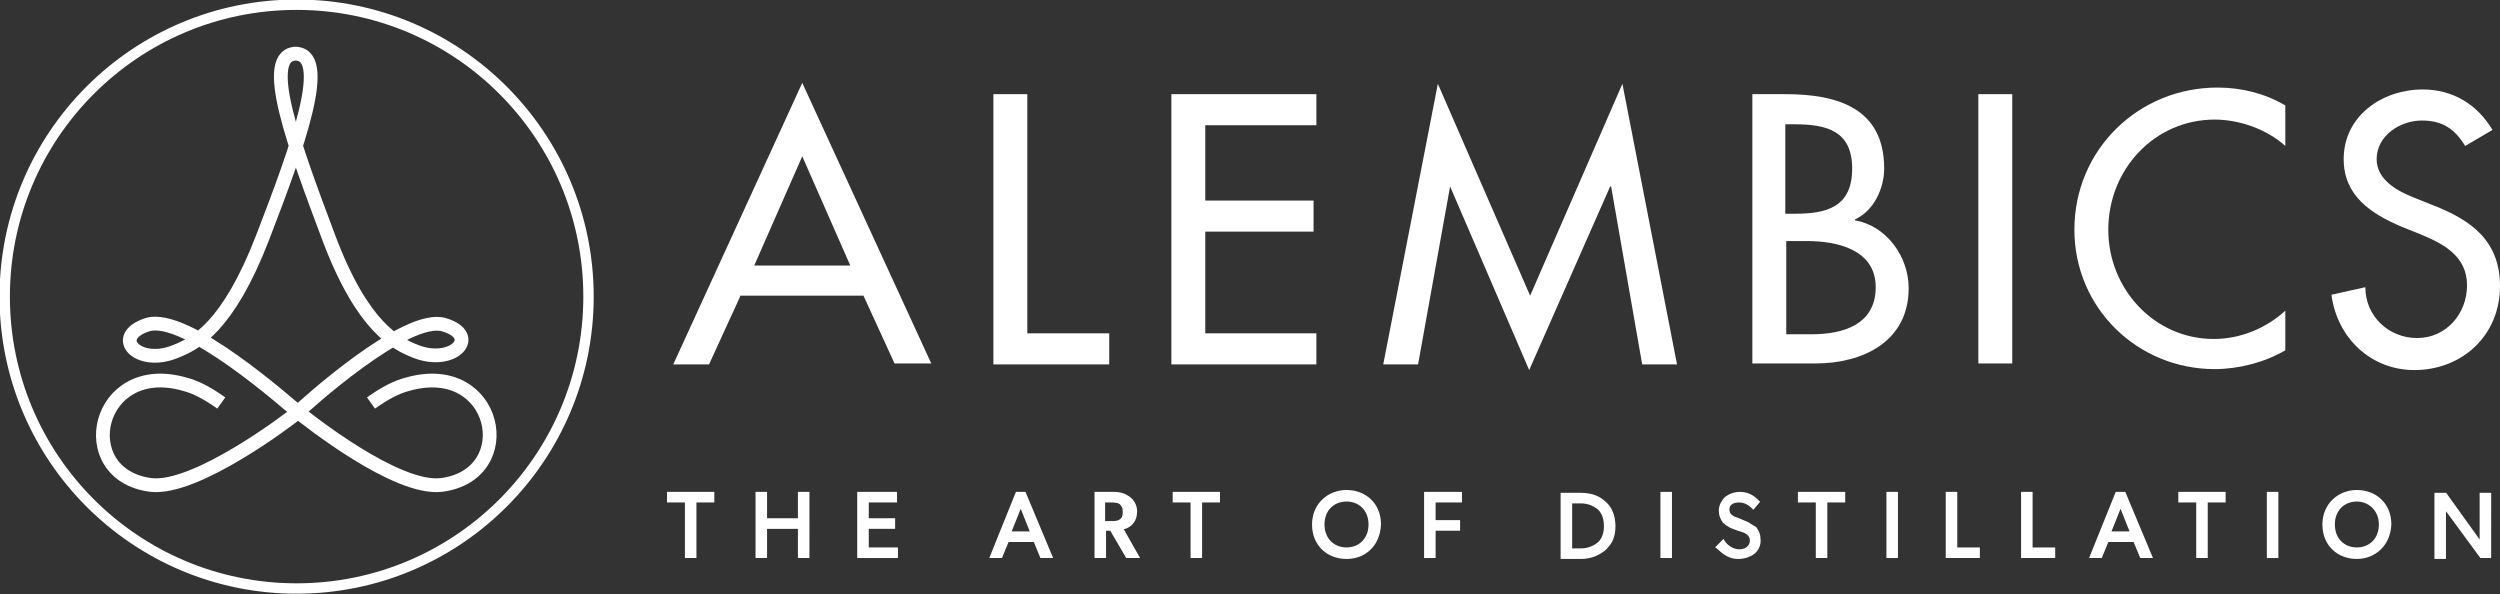
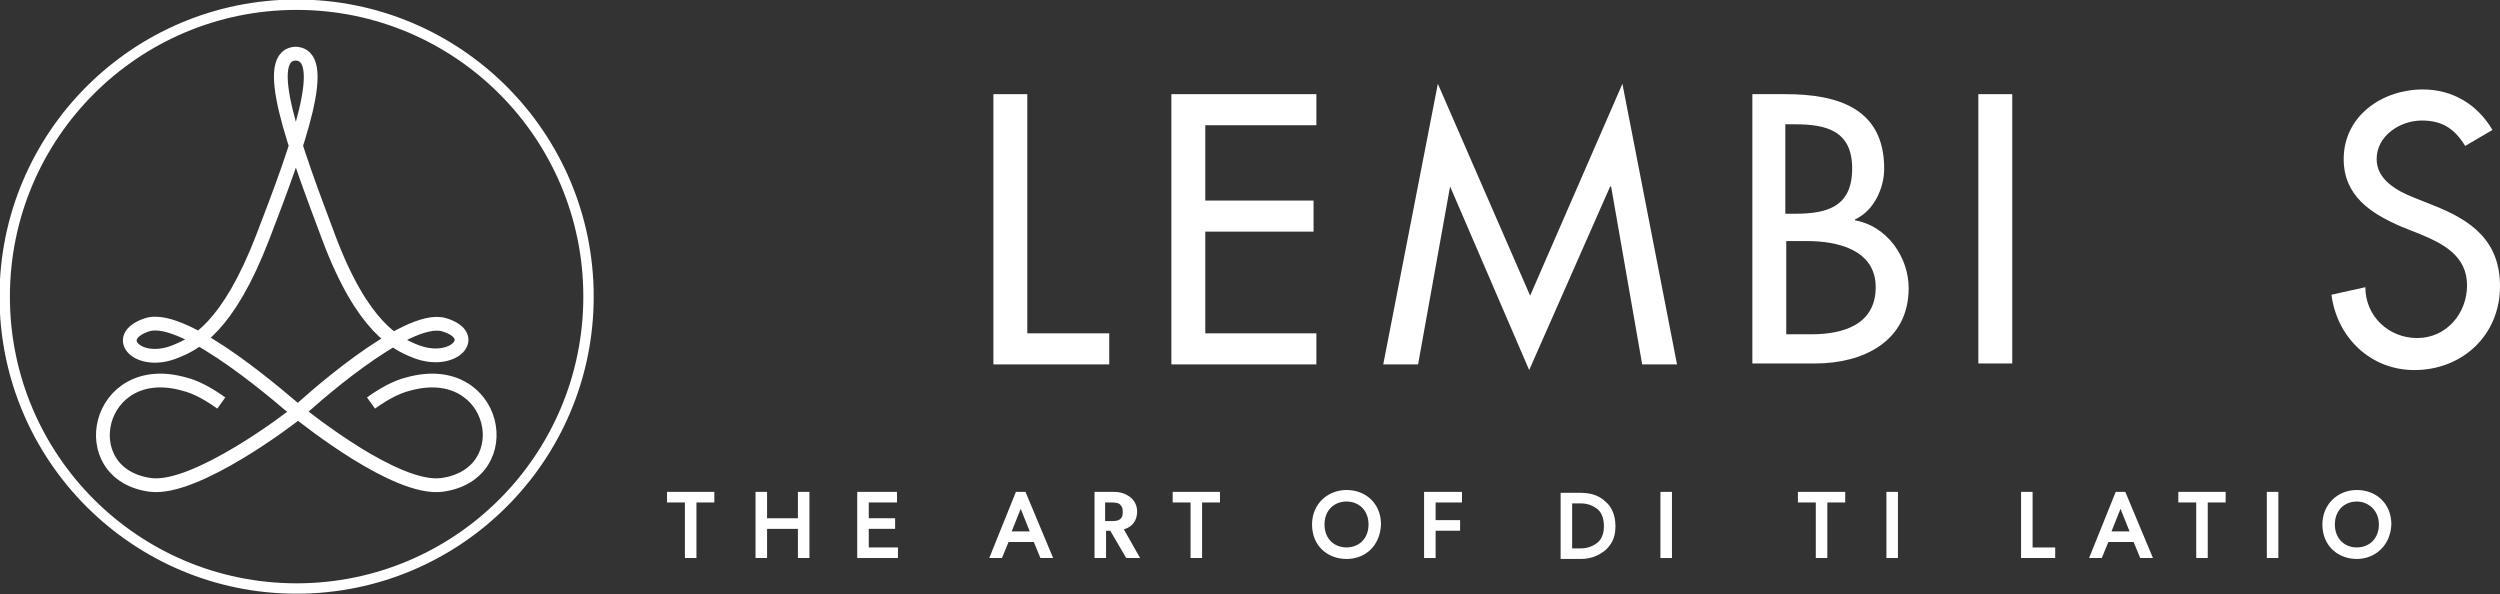
<svg xmlns="http://www.w3.org/2000/svg" version="1.1" id="Layer_1" x="0px" y="0px" viewBox="0 0 265.5 63.1" style="enable-background:new 0 0 265.5 63.1;" xml:space="preserve">
  <rect x="0" y="0" width="265.5" height="63.1" fill="#333333" stroke="none" />
  <style type="text/css">
	.st0{fill-rule:evenodd;clip-rule:evenodd;fill:none;stroke:#FFFFFF;stroke-width:1.102;stroke-miterlimit:10;}
	.st1{fill-rule:evenodd;clip-rule:evenodd;fill:none;stroke:#FFFFFF;stroke-width:1.462;stroke-miterlimit:10;}
	.st2{fill:#FFFFFF;}
	.st3{fill:#FFFFFF;stroke:#FFFFFF;stroke-width:0.324;stroke-miterlimit:10;}
</style>
  <g>
    <g>
      <g>
        <circle class="st0" cx="31.5" cy="31.5" r="31" />
        <path class="st1" d="M39.4,42.8c1.4-1,2.7-1.7,3.9-2c9.5-2.7,12,9.6,3.6,10.7c-4.8,0.6-14.3-7-15.2-7.7s-12-10.7-16.1-9.3     c-3.9,1.3-0.9,4.5,3.1,2.8c2-0.8,5.5-2.5,9.2-12.1s7.4-19.7,3.3-19.5h0.4c-4.1-0.2-0.3,9.9,3.3,19.5s7.2,11.3,9.2,12.1     c4,1.6,7-1.6,3.1-2.8c-4-1.3-15,8.7-15.6,9.3c-0.7,0.6-10.8,8.3-15.6,7.7c-8.4-1.1-5.8-13.4,3.6-10.7c1.2,0.3,2.5,1,3.9,2" />
      </g>
      <g>
-         <path class="st2" d="M78.6,31.5l-3.3,7.2h-3.8L85.2,8.8l13.7,29.8H95l-3.3-7.2H78.6z M85.2,16.6l-5.1,11.6h10.2L85.2,16.6z" />
        <path class="st2" d="M109.1,35.4h8.7v3.3h-12.3V10h3.6V35.4z" />
        <path class="st2" d="M124.4,10h15.4v3.3h-11.8v8h11.5v3.3h-11.5v10.8h11.8v3.3h-15.4V10z" />
        <path class="st2" d="M154,19.8L154,19.8l-3.4,18.9h-3.7l5.8-29.8l9.8,22.5l9.8-22.5l5.8,29.8h-3.7l-3.3-18.9h-0.1l-8.6,19.5     L154,19.8z" />
        <path class="st2" d="M186.1,10h3.5c5.4,0,10.5,1.4,10.5,7.9c0,2.1-1.1,4.5-3.1,5.4v0.1c3.4,0.6,5.7,3.9,5.7,7.2     c0,5.7-4.9,8-9.9,8h-6.7V10z M189.7,22.7h0.9c3.4,0,6.1-0.7,6.1-4.8c0-4-2.7-4.7-6.1-4.7h-1V22.7z M189.7,35.5h2.7     c3.3,0,6.8-1,6.8-5c0-4-4.1-4.9-7.3-4.9h-2.2V35.5z" />
        <path class="st2" d="M213.7,38.6h-3.6V10h3.6V38.6z" />
-         <path class="st2" d="M242.7,15.5c-2-1.8-4.9-2.8-7.5-2.8c-6.4,0-11.3,5.3-11.3,11.7c0,6.3,4.9,11.6,11.2,11.6     c2.8,0,5.5-1.1,7.6-3v4.2c-2.2,1.3-5,2-7.5,2c-8.2,0-14.9-6.5-14.9-14.8c0-8.5,6.8-15.1,15.2-15.1c2.5,0,5,0.6,7.2,1.9V15.5z" />
        <path class="st2" d="M261.8,15.5c-1.1-1.8-2.4-2.7-4.6-2.7c-2.3,0-4.8,1.6-4.8,4.1c0,2.2,2.2,3.4,4,4.1l2,0.8     c4.1,1.6,7.1,3.8,7.1,8.6c0,5.2-4,8.9-9.1,8.9c-4.6,0-8.2-3.4-8.8-8l3.6-0.8c0,3.1,2.5,5.4,5.5,5.4c3.1,0,5.3-2.6,5.3-5.6     c0-3.1-2.5-4.4-4.9-5.4l-2-0.8c-3.3-1.4-6.2-3.3-6.2-7.2c0-4.6,4.1-7.4,8.4-7.4c3.2,0,5.8,1.6,7.4,4.3L261.8,15.5z" />
      </g>
    </g>
    <g>
      <path class="st3" d="M75.7,53.2h-1.9v5.9h-0.9v-5.9h-1.9v-0.8h4.7V53.2z" />
      <path class="st3" d="M85.8,59.1h-0.9V56h-3.6v3.1h-0.9v-6.7h0.9v2.8h3.6v-2.8h0.9V59.1z" />
      <path class="st3" d="M95.2,59.1h-4v-6.7h3.9v0.8h-3v2h2.8V56h-2.8v2.3h3.1V59.1z" />
      <path class="st3" d="M111.6,59.1h-1l-0.7-1.7H107l-0.7,1.7h-1l2.7-6.7h0.8L111.6,59.1z M109.6,56.6l-1.2-3l-1.2,3H109.6z" />
      <path class="st3" d="M120.8,59.1h-1.1l-1.7-2.9h-0.7v2.9h-0.9v-6.7h1.9c0.7,0,1.2,0.2,1.6,0.5c0.4,0.3,0.7,0.8,0.7,1.4    c0,1.2-0.8,1.7-1.5,1.8L120.8,59.1z M119,53.4c-0.3-0.2-0.7-0.2-1.1-0.2h-0.7v2.3h0.7c0.5,0,0.8,0,1.1-0.2    c0.3-0.2,0.4-0.5,0.4-0.9C119.4,53.9,119.3,53.7,119,53.4z" />
      <path class="st3" d="M129.4,53.2h-1.9v5.9h-0.9v-5.9h-1.9v-0.8h4.7V53.2z" />
      <path class="st3" d="M143,59.2c-1.9,0-3.5-1.3-3.5-3.5c0-2.1,1.6-3.5,3.5-3.5c1.9,0,3.5,1.3,3.5,3.5    C146.4,57.9,144.9,59.2,143,59.2z M143,53.1c-1.4,0-2.5,1-2.5,2.6c0,1.6,1.1,2.6,2.5,2.6c1.4,0,2.5-1,2.5-2.6    C145.5,54.1,144.4,53.1,143,53.1z" />
      <path class="st3" d="M155.1,53.2h-2.8v2.2h2.6v0.8h-2.6v2.9h-0.9v-6.7h3.7V53.2z" />
      <path class="st3" d="M170.4,58.3c-0.5,0.4-1.3,0.9-2.5,0.9h-2v-6.7h2c1.2,0,2,0.4,2.5,0.9c0.5,0.4,1,1.2,1,2.5    S170.9,57.8,170.4,58.3z M169.7,53.9c-0.4-0.3-1-0.6-1.8-0.6h-1.1v5.1h1.1c0.8,0,1.4-0.3,1.8-0.6c0.4-0.3,0.8-0.9,0.8-1.9    C170.5,54.8,170.1,54.2,169.7,53.9z" />
      <path class="st3" d="M177.4,59.1h-0.9v-6.7h0.9V59.1z" />
-       <path class="st3" d="M186.2,58.7c-0.4,0.3-1,0.5-1.6,0.5c-1.2,0-1.8-0.8-2.2-1.1l0.6-0.6c0.3,0.5,1,1,1.7,1c0.7,0,1.3-0.4,1.3-1.1    c0-0.7-0.7-1-1.1-1.1c-0.4-0.1-0.8-0.3-1.1-0.4c-0.1-0.1-0.4-0.2-0.7-0.5c-0.2-0.3-0.4-0.6-0.4-1.2c0-0.5,0.3-1,0.6-1.3    c0.4-0.3,0.9-0.5,1.5-0.5c1.1,0,1.7,0.7,1.9,0.9l-0.5,0.6c-0.3-0.3-0.8-0.7-1.5-0.7s-1.2,0.3-1.2,0.9c0,0.6,0.5,0.9,0.9,1l1.2,0.5    c0.1,0.1,0.5,0.3,0.8,0.5c0.2,0.3,0.4,0.6,0.4,1.1C186.9,57.8,186.6,58.4,186.2,58.7z" />
      <path class="st3" d="M195.8,53.2h-1.9v5.9h-0.9v-5.9h-1.9v-0.8h4.7V53.2z" />
      <path class="st3" d="M201.4,59.1h-0.9v-6.7h0.9V59.1z" />
-       <path class="st3" d="M210.1,59.1h-3.3v-6.7h0.9v5.9h2.4V59.1z" />
      <path class="st3" d="M218.1,59.1h-3.3v-6.7h0.9v5.9h2.4V59.1z" />
      <path class="st3" d="M228.4,59.1h-1l-0.7-1.7h-2.9l-0.7,1.7h-1l2.7-6.7h0.8L228.4,59.1z M226.4,56.6l-1.2-3l-1.2,3H226.4z" />
      <path class="st3" d="M236.2,53.2h-1.9v5.9h-0.9v-5.9h-1.9v-0.8h4.7V53.2z" />
      <path class="st3" d="M241.8,59.1h-0.9v-6.7h0.9V59.1z" />
      <path class="st3" d="M250.3,59.2c-1.9,0-3.5-1.3-3.5-3.5c0-2.1,1.6-3.5,3.5-3.5s3.5,1.3,3.5,3.5C253.7,57.9,252.1,59.2,250.3,59.2    z M250.3,53.1c-1.4,0-2.5,1-2.5,2.6c0,1.6,1.1,2.6,2.5,2.6c1.4,0,2.5-1,2.5-2.6C252.8,54.1,251.6,53.1,250.3,53.1z" />
-       <path class="st3" d="M264.4,59.1h-0.9l-3.9-5.3c0,0,0,0.9,0,1.8v3.6h-0.9v-6.7h1l3.8,5.3c0,0,0-0.8,0-1.7v-3.6h0.9V59.1z" />
    </g>
  </g>
</svg>